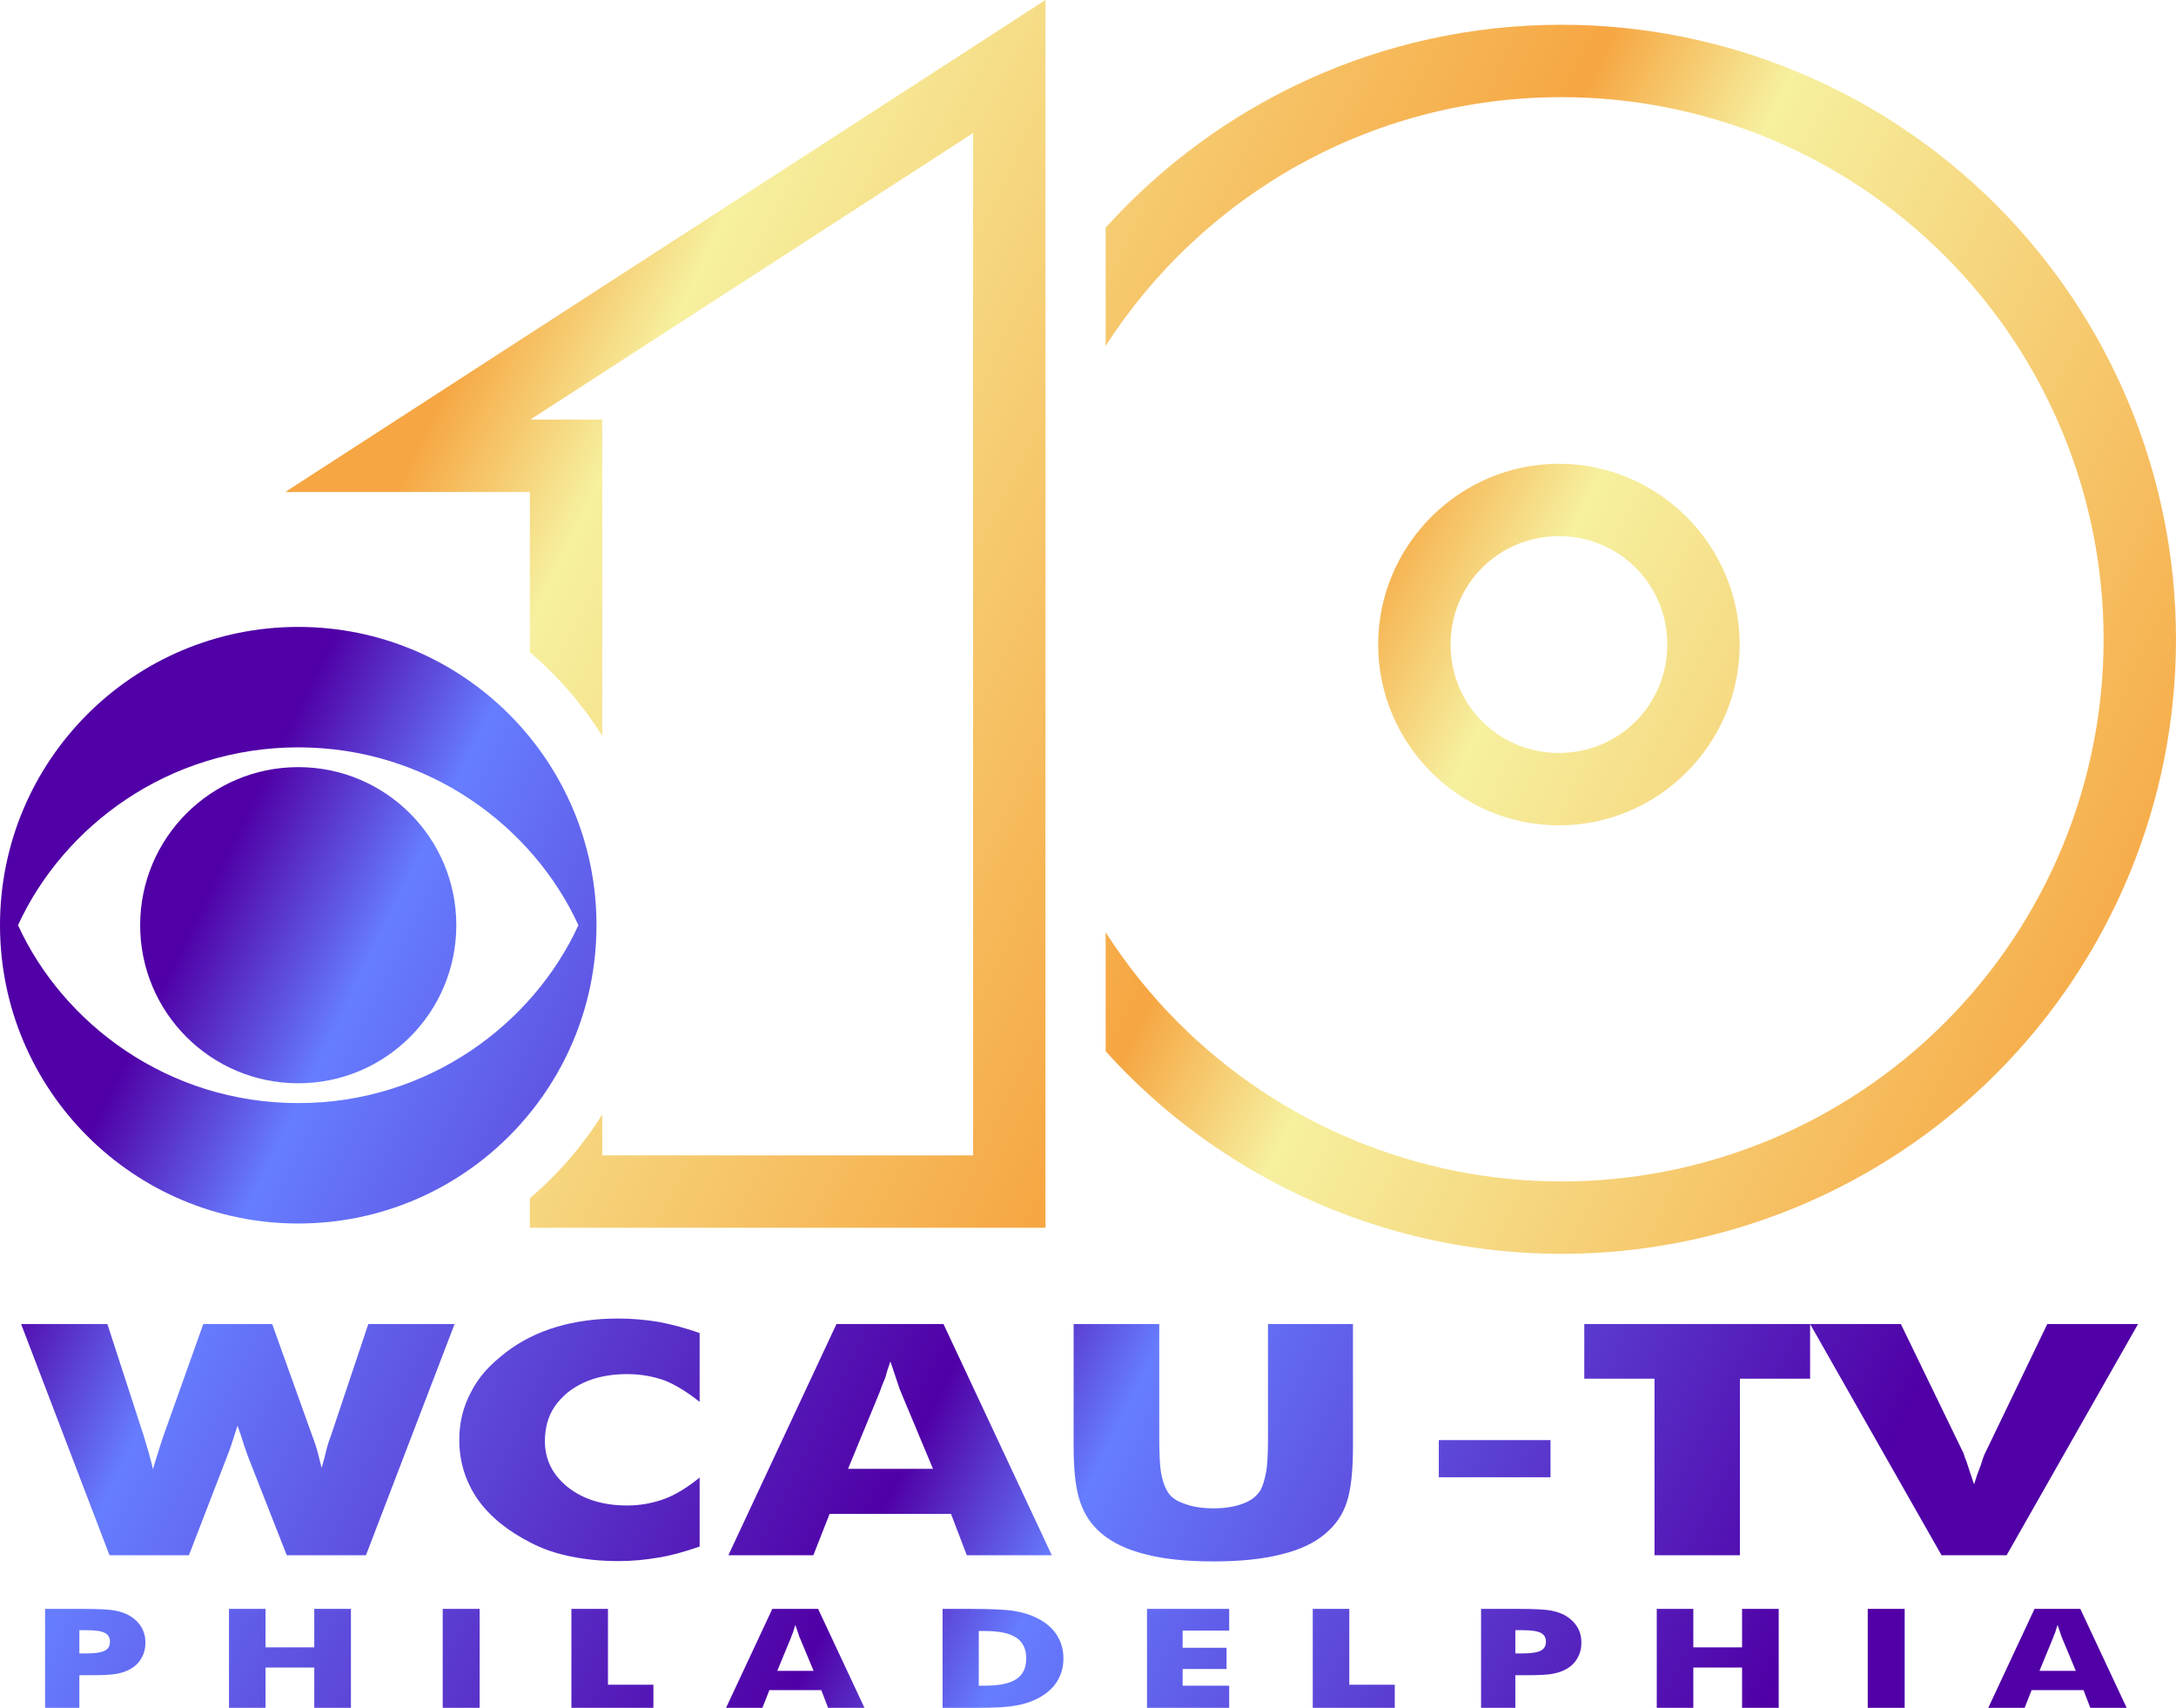
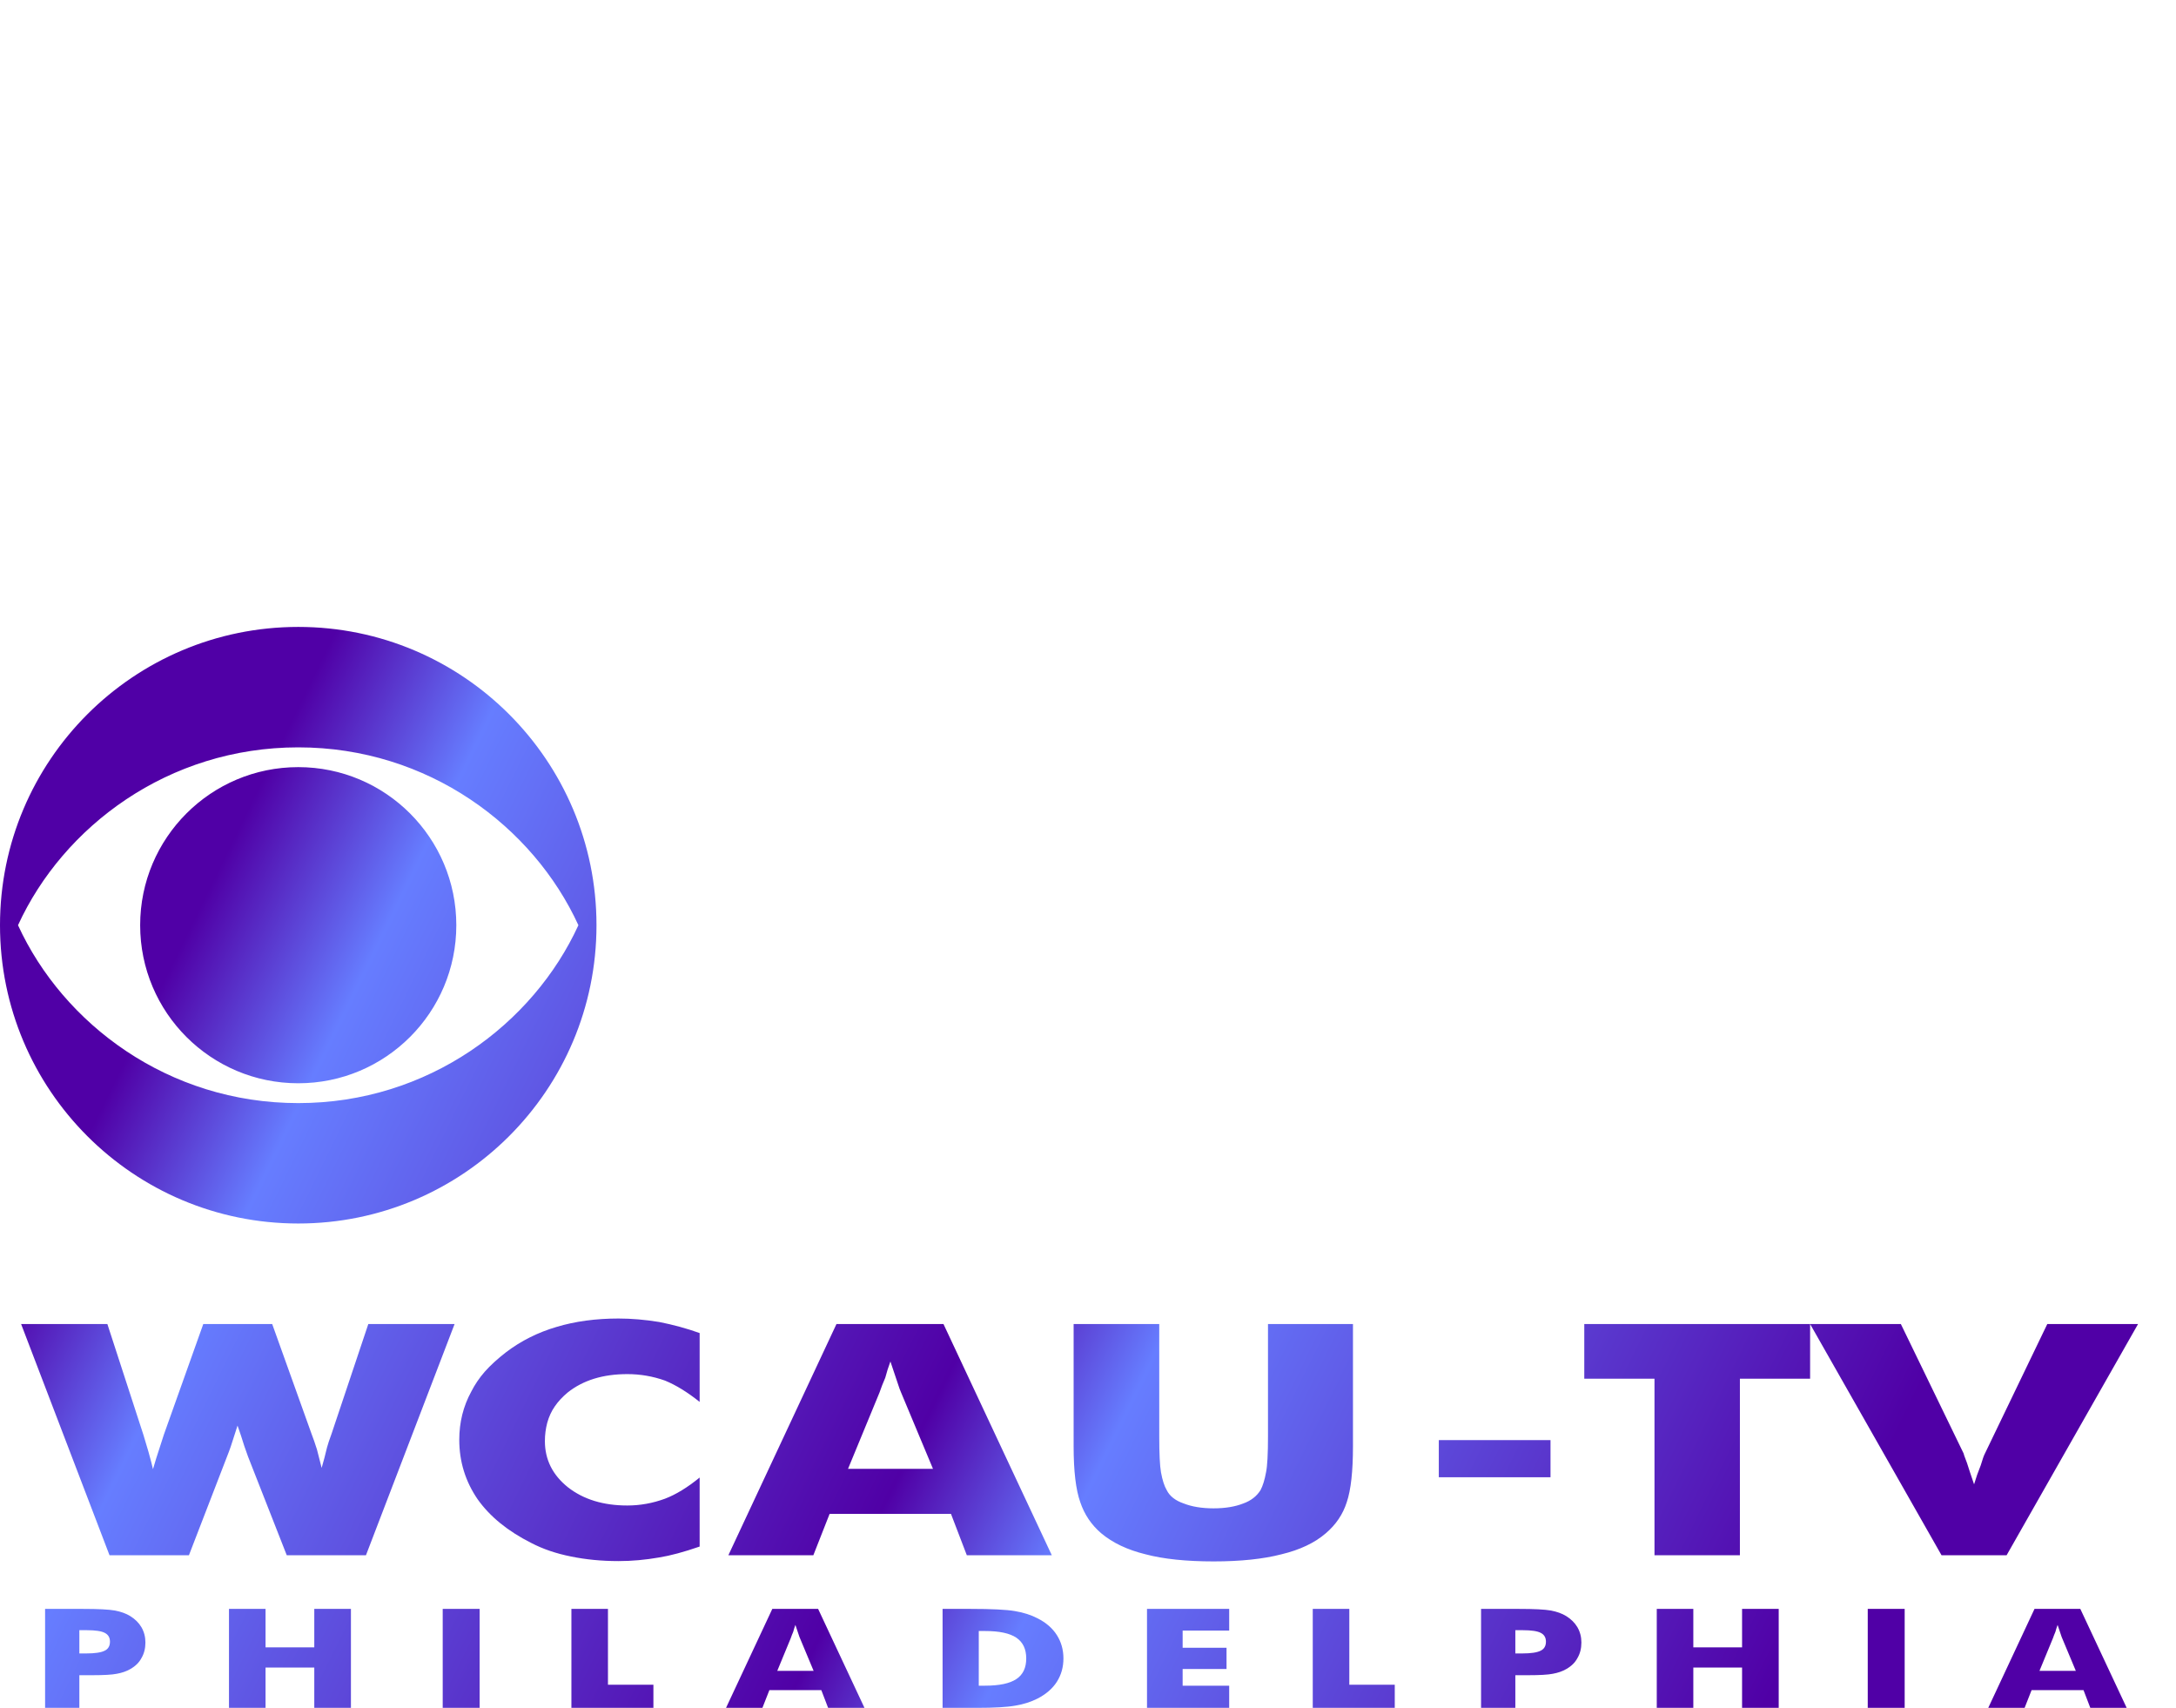
<svg xmlns="http://www.w3.org/2000/svg" xmlns:xlink="http://www.w3.org/1999/xlink" width="264.583mm" height="207.627mm" viewBox="0 0 264.583 207.627" version="1.1" id="svg1">
  <defs id="defs1">
    <linearGradient id="linearGradient39">
      <stop style="stop-color:#5000a6;stop-opacity:1;" offset="0" id="stop35" />
      <stop style="stop-color:#667dff;stop-opacity:1;" offset="0.1" id="stop36" />
      <stop style="stop-color:#5000a6;stop-opacity:1;" offset="0.5" id="stop37" />
      <stop style="stop-color:#667dff;stop-opacity:1;" offset="0.6" id="stop38" />
      <stop style="stop-color:#5000a6;stop-opacity:1;" offset="1" id="stop39" />
    </linearGradient>
    <linearGradient xlink:href="#linearGradient87" id="linearGradient88" x1="1626.252" y1="309.95" x2="3390.475" y2="1152.618" gradientUnits="userSpaceOnUse" gradientTransform="matrix(0.112,0,0,0.112,-115.203,-14.77)" />
    <linearGradient id="linearGradient87">
      <stop style="stop-color:#f6a642;stop-opacity:1;" offset="0" id="stop87" />
      <stop style="stop-color:#f6f09f;stop-opacity:1;" offset="0.1" id="stop89" />
      <stop style="stop-color:#f6a642;stop-opacity:1;" offset="0.5" id="stop90" />
      <stop style="stop-color:#f6f09f;stop-opacity:1;" offset="0.6" id="stop91" />
      <stop style="stop-color:#f6a642;stop-opacity:1;" offset="1" id="stop88" />
    </linearGradient>
    <linearGradient xlink:href="#linearGradient95" id="linearGradient96" x1="1102.208" y1="1409.282" x2="2813.58" y2="2248.946" gradientUnits="userSpaceOnUse" />
    <linearGradient id="linearGradient95">
      <stop style="stop-color:#0000bc;stop-opacity:1;" offset="0" id="stop95" />
      <stop style="stop-color:#00a8ff;stop-opacity:1;" offset="0.1" id="stop99" />
      <stop style="stop-color:#0000bc;stop-opacity:1;" offset="0.5" id="stop97" />
      <stop style="stop-color:#00a8ff;stop-opacity:1;" offset="0.6" id="stop98" />
      <stop style="stop-color:#0000bc;stop-opacity:1;" offset="1" id="stop96" />
    </linearGradient>
    <linearGradient xlink:href="#linearGradient39" id="linearGradient1" gradientUnits="userSpaceOnUse" x1="1102.208" y1="1409.282" x2="2813.58" y2="2248.946" gradientTransform="matrix(0.112,0,0,0.112,-115.203,-14.77)" />
    <linearGradient xlink:href="#linearGradient95" id="linearGradient2" gradientUnits="userSpaceOnUse" x1="1102.208" y1="1409.282" x2="2813.58" y2="2248.946" gradientTransform="matrix(0.112,0,0,0.112,-115.203,-14.77)" />
    <linearGradient xlink:href="#linearGradient95" id="linearGradient3" gradientUnits="userSpaceOnUse" x1="1102.208" y1="1409.282" x2="2813.58" y2="2248.946" gradientTransform="matrix(0.112,0,0,0.112,-115.203,-14.77)" />
    <linearGradient xlink:href="#linearGradient95" id="linearGradient4" gradientUnits="userSpaceOnUse" x1="1102.208" y1="1409.282" x2="2813.58" y2="2248.946" gradientTransform="matrix(0.112,0,0,0.112,-115.203,-14.77)" />
    <linearGradient xlink:href="#linearGradient95" id="linearGradient5" gradientUnits="userSpaceOnUse" x1="1102.208" y1="1409.282" x2="2813.58" y2="2248.946" gradientTransform="matrix(0.112,0,0,0.112,-115.203,-14.77)" />
    <linearGradient xlink:href="#linearGradient95" id="linearGradient6" gradientUnits="userSpaceOnUse" x1="1102.208" y1="1409.282" x2="2813.58" y2="2248.946" gradientTransform="matrix(0.112,0,0,0.112,-115.203,-14.77)" />
    <linearGradient xlink:href="#linearGradient95" id="linearGradient7" gradientUnits="userSpaceOnUse" x1="1102.208" y1="1409.282" x2="2813.58" y2="2248.946" gradientTransform="matrix(0.112,0,0,0.112,-115.203,-14.77)" />
    <linearGradient xlink:href="#linearGradient95" id="linearGradient8" gradientUnits="userSpaceOnUse" x1="1102.208" y1="1409.282" x2="2813.58" y2="2248.946" gradientTransform="matrix(0.112,0,0,0.112,-115.203,-14.77)" />
    <linearGradient xlink:href="#linearGradient95" id="linearGradient9" gradientUnits="userSpaceOnUse" x1="1102.208" y1="1409.282" x2="2813.58" y2="2248.946" gradientTransform="matrix(0.112,0,0,0.112,-115.203,-14.77)" />
    <linearGradient xlink:href="#linearGradient95" id="linearGradient10" gradientUnits="userSpaceOnUse" x1="1102.208" y1="1409.282" x2="2813.58" y2="2248.946" gradientTransform="matrix(0.112,0,0,0.112,-115.203,-14.77)" />
    <linearGradient xlink:href="#linearGradient95" id="linearGradient11" gradientUnits="userSpaceOnUse" x1="1102.208" y1="1409.282" x2="2813.58" y2="2248.946" gradientTransform="matrix(0.112,0,0,0.112,-115.203,-14.77)" />
    <linearGradient xlink:href="#linearGradient95" id="linearGradient12" gradientUnits="userSpaceOnUse" x1="1102.208" y1="1409.282" x2="2813.58" y2="2248.946" gradientTransform="matrix(0.112,0,0,0.112,-115.203,-14.77)" />
    <linearGradient xlink:href="#linearGradient95" id="linearGradient13" gradientUnits="userSpaceOnUse" x1="1102.208" y1="1409.282" x2="2813.58" y2="2248.946" gradientTransform="matrix(0.112,0,0,0.112,-115.203,-14.77)" />
    <linearGradient xlink:href="#linearGradient95" id="linearGradient14" gradientUnits="userSpaceOnUse" x1="1102.208" y1="1409.282" x2="2813.58" y2="2248.946" gradientTransform="matrix(0.112,0,0,0.112,-115.203,-14.77)" />
    <linearGradient xlink:href="#linearGradient95" id="linearGradient15" gradientUnits="userSpaceOnUse" x1="1102.208" y1="1409.282" x2="2813.58" y2="2248.946" gradientTransform="matrix(0.112,0,0,0.112,-115.203,-14.77)" />
    <linearGradient xlink:href="#linearGradient95" id="linearGradient16" gradientUnits="userSpaceOnUse" x1="1102.208" y1="1409.282" x2="2813.58" y2="2248.946" gradientTransform="matrix(0.112,0,0,0.112,-115.203,-14.77)" />
    <linearGradient xlink:href="#linearGradient95" id="linearGradient17" gradientUnits="userSpaceOnUse" x1="1102.208" y1="1409.282" x2="2813.58" y2="2248.946" gradientTransform="matrix(0.112,0,0,0.112,-115.203,-14.77)" />
    <linearGradient xlink:href="#linearGradient95" id="linearGradient18" gradientUnits="userSpaceOnUse" x1="1102.208" y1="1409.282" x2="2813.58" y2="2248.946" gradientTransform="matrix(0.112,0,0,0.112,-115.203,-14.77)" />
    <linearGradient xlink:href="#linearGradient95" id="linearGradient19" gradientUnits="userSpaceOnUse" x1="1102.208" y1="1409.282" x2="2813.58" y2="2248.946" gradientTransform="matrix(0.112,0,0,0.112,-115.203,-14.77)" />
  </defs>
-   <path id="path6-9" style="fill:url(#linearGradient88);fill-opacity:1;fill-rule:evenodd;stroke-width:0.184;paint-order:markers stroke fill" d="M 127.121,0 34.679,59.816 H 64.427 v 19.475 c 3.429,2.916 6.404,6.349 8.801,10.179 V 51.015 H 64.481 L 118.32,16.178 V 140.46 H 73.228 v -4.968 c -2.398,3.83 -5.372,7.263 -8.801,10.179 v 3.59 h 62.694 z m 62.751,3.01 c -21.974,9e-6 -41.752,9.529 -55.432,24.669 v 14.362 c 11.72,-18.193 32.14,-30.23 55.432,-30.23 17.482,8e-6 34.244,6.943 46.605,19.304 12.362,12.362 19.305,29.123 19.305,46.605 -2e-5,17.482 -6.943,34.244 -19.305,46.606 -12.362,12.362 -29.123,19.305 -46.605,19.305 -17.482,0 -34.244,-6.943 -46.606,-19.305 -3.357,-3.357 -6.3,-7.048 -8.827,-10.981 v 14.462 c 0.843,0.933 1.71,1.848 2.604,2.742 14.01,14.01 33.016,21.883 52.829,21.883 19.813,-1e-5 38.819,-7.873 52.829,-21.883 14.01,-14.01 21.882,-33.016 21.882,-52.829 0,-19.813 -7.872,-38.819 -21.882,-52.828 C 228.691,10.882 209.685,3.01 189.872,3.01 Z m -0.321,53.373 c -12.086,0 -21.978,9.893 -21.977,21.978 0,12.086 9.892,21.978 21.977,21.978 12.086,9e-5 21.978,-9.892 21.978,-21.978 0,-12.086 -9.892,-21.979 -21.978,-21.978 z m 0,8.801 c 7.33,-5e-5 13.177,5.848 13.177,13.178 8e-5,7.33 -5.847,13.177 -13.177,13.177 -7.33,-2.2e-4 -13.177,-5.847 -13.177,-13.177 -7e-5,-7.33 5.847,-13.177 13.177,-13.178 z" />
-   <path id="path10-7" style="fill:url(#linearGradient1);fill-opacity:1;stroke-width:0.184;paint-order:markers stroke fill" d="M 36.267 76.216 C 16.236 76.216 -5.0132737e-15 92.454 0 112.479 C 0 132.511 16.236 148.744 36.267 148.744 C 56.286 148.744 72.528 132.511 72.528 112.479 C 72.528 92.454 56.286 76.216 36.267 76.216 z M 36.267 90.858 C 52.087 90.858 64.834 100.489 70.329 112.479 C 64.834 124.469 52.087 134.106 36.267 134.106 C 20.441 134.106 7.687 124.469 2.19 112.479 C 7.687 100.489 20.441 90.858 36.267 90.858 z M 36.267 93.261 C 25.645 93.261 17.042 101.868 17.042 112.479 C 17.042 123.093 25.645 131.695 36.267 131.695 C 46.882 131.695 55.484 123.093 55.484 112.479 C 55.484 101.868 46.882 93.261 36.267 93.261 z M 75.207 160.295 C 72.448 160.295 69.941 160.634 67.685 161.312 C 65.412 161.978 63.364 163.002 61.542 164.384 C 60.484 165.203 59.617 165.997 58.94 166.764 C 58.281 167.52 57.734 168.326 57.3 169.184 C 56.329 170.963 55.843 172.915 55.843 175.039 C 55.843 177.689 56.589 180.101 58.081 182.277 C 59.573 184.376 61.742 186.143 64.588 187.576 C 66.011 188.319 67.624 188.869 69.429 189.227 C 71.233 189.598 73.16 189.784 75.207 189.784 C 76.821 189.784 78.469 189.637 80.152 189.342 C 81.506 189.125 83.145 188.684 85.071 188.018 L 85.071 179.628 C 83.579 180.844 82.174 181.702 80.855 182.201 C 79.363 182.751 77.836 183.026 76.274 183.026 C 73.359 183.026 70.956 182.29 69.065 180.818 C 67.191 179.321 66.254 177.446 66.254 175.193 C 66.254 174.438 66.349 173.696 66.54 172.966 C 66.748 172.224 67.052 171.564 67.451 170.989 C 67.85 170.4 68.37 169.837 69.012 169.299 C 70.886 167.802 73.307 167.053 76.274 167.053 C 77.853 167.053 79.38 167.315 80.855 167.84 C 82.174 168.377 83.579 169.241 85.071 170.431 L 85.071 162.061 C 83.492 161.498 81.853 161.05 80.152 160.717 C 78.434 160.436 76.786 160.295 75.207 160.295 z M 2.567 160.967 L 13.316 189.074 L 22.972 189.074 L 27.606 177.074 C 27.901 176.345 28.204 175.468 28.516 174.444 C 28.724 173.779 28.846 173.401 28.881 173.311 C 28.985 173.631 29.08 173.907 29.167 174.137 C 29.254 174.368 29.306 174.521 29.323 174.598 C 29.549 175.353 29.826 176.179 30.156 177.074 L 34.867 189.074 L 44.497 189.074 L 55.273 160.967 L 44.783 160.967 L 40.307 174.329 C 40.046 175.033 39.864 175.583 39.76 175.98 C 39.569 176.799 39.352 177.625 39.109 178.457 C 39.04 178.175 38.944 177.798 38.823 177.324 C 38.701 176.838 38.606 176.466 38.537 176.21 C 38.311 175.494 38.094 174.866 37.886 174.329 L 33.097 160.967 L 24.716 160.967 L 19.927 174.406 C 19.702 175.033 19.433 175.871 19.12 176.921 C 18.999 177.254 18.825 177.817 18.6 178.61 C 18.513 178.201 18.331 177.497 18.053 176.498 C 17.776 175.551 17.567 174.854 17.428 174.406 L 13.056 160.967 L 2.567 160.967 z M 101.706 160.967 L 88.563 189.074 L 98.896 189.074 L 100.874 184.044 L 115.631 184.044 L 117.557 189.074 L 127.89 189.074 L 114.72 160.967 L 101.706 160.967 z M 130.544 160.967 L 130.544 172.908 L 130.544 175.826 C 130.544 178.847 130.813 181.113 131.351 182.623 C 131.854 184.12 132.704 185.381 133.901 186.405 C 135.29 187.57 137.086 188.421 139.289 188.958 C 141.458 189.534 144.217 189.823 147.566 189.823 C 150.845 189.823 153.595 189.534 155.816 188.958 C 158.055 188.421 159.851 187.57 161.204 186.405 C 162.436 185.356 163.286 184.095 163.755 182.623 C 164.258 181.138 164.509 178.873 164.509 175.826 L 164.509 160.967 L 154.177 160.967 L 154.177 172.717 L 154.177 174.636 C 154.177 176.761 154.099 178.207 153.943 178.975 C 153.769 179.922 153.543 180.652 153.266 181.164 C 152.797 181.906 152.103 182.444 151.184 182.776 C 150.177 183.173 148.971 183.372 147.566 183.372 C 146.143 183.372 144.928 183.173 143.922 182.776 C 142.916 182.431 142.23 181.893 141.866 181.164 C 141.571 180.664 141.336 179.935 141.163 178.975 C 141.024 178.169 140.955 176.723 140.955 174.636 L 140.955 160.967 L 130.544 160.967 z M 192.635 160.967 L 192.635 167.609 L 201.172 167.609 L 201.172 189.074 L 211.557 189.074 L 211.557 167.609 L 220.094 167.609 L 220.094 160.967 L 192.635 160.967 z M 220.094 160.967 L 236.074 189.074 L 243.987 189.074 L 259.968 160.967 L 248.932 160.967 L 241.358 176.691 C 241.236 176.908 241.063 177.394 240.838 178.149 C 240.525 178.917 240.256 179.686 240.031 180.454 C 239.666 179.391 239.38 178.527 239.171 177.861 C 239.015 177.426 238.903 177.126 238.833 176.959 L 238.755 176.691 L 231.129 160.967 L 220.094 160.967 z M 108.266 165.517 C 108.509 166.234 108.777 167.034 109.072 167.917 C 109.315 168.672 109.48 169.133 109.567 169.299 L 113.445 178.572 L 103.112 178.572 L 106.938 169.299 C 107.129 168.736 107.363 168.134 107.641 167.494 C 107.814 166.829 108.023 166.17 108.266 165.517 z M 174.946 175.078 L 174.946 179.59 L 188.529 179.59 L 188.529 175.078 L 174.946 175.078 z M 5.483 195.597 L 5.483 207.627 L 9.649 207.627 L 9.649 203.658 L 10.451 203.658 L 11.209 203.658 C 12.627 203.658 13.623 203.6 14.194 203.485 C 14.833 203.37 15.379 203.181 15.832 202.918 C 16.463 202.562 16.92 202.113 17.202 201.571 C 17.521 201.034 17.681 200.404 17.681 199.681 C 17.681 199.002 17.521 198.385 17.202 197.832 C 16.883 197.29 16.426 196.835 15.832 196.468 C 15.335 196.161 14.714 195.936 13.971 195.794 C 13.214 195.662 11.933 195.597 10.128 195.597 L 5.483 195.597 z M 27.843 195.597 L 27.843 207.627 L 32.288 207.627 L 32.288 202.729 L 38.214 202.729 L 38.214 207.627 L 42.67 207.627 L 42.67 195.597 L 38.214 195.597 L 38.214 200.273 L 32.288 200.273 L 32.288 195.597 L 27.843 195.597 z M 53.83 195.597 L 53.83 207.627 L 58.319 207.627 L 58.319 195.597 L 53.83 195.597 z M 69.478 195.597 L 69.478 207.627 L 79.449 207.627 L 79.449 204.816 L 73.923 204.816 L 73.923 195.597 L 69.478 195.597 z M 93.906 195.597 L 88.28 207.627 L 92.703 207.627 L 93.55 205.474 L 99.866 205.474 L 100.691 207.627 L 105.113 207.627 L 99.477 195.597 L 93.906 195.597 z M 114.61 195.597 L 114.61 207.627 L 118.008 207.627 L 118.755 207.627 C 120.908 207.627 122.475 207.537 123.456 207.356 C 124.436 207.197 125.335 206.912 126.151 206.501 C 127.191 205.964 127.975 205.285 128.502 204.463 C 129.037 203.625 129.304 202.678 129.304 201.62 C 129.304 200.563 129.037 199.615 128.502 198.777 C 127.975 197.944 127.191 197.265 126.151 196.739 C 125.364 196.328 124.443 196.035 123.389 195.86 C 122.371 195.685 120.577 195.597 118.008 195.597 L 114.61 195.597 z M 139.466 195.597 L 139.466 207.627 L 149.459 207.627 L 149.459 204.932 L 143.799 204.932 L 143.799 202.902 L 149.136 202.902 L 149.136 200.322 L 143.799 200.322 L 143.799 198.234 L 149.459 198.234 L 149.459 195.597 L 139.466 195.597 z M 159.62 195.597 L 159.62 207.627 L 169.591 207.627 L 169.591 204.816 L 164.065 204.816 L 164.065 195.597 L 159.62 195.597 z M 180.085 195.597 L 180.085 207.627 L 184.252 207.627 L 184.252 203.658 L 185.054 203.658 L 185.811 203.658 C 187.23 203.658 188.225 203.6 188.797 203.485 C 189.435 203.37 189.981 203.181 190.434 202.918 C 191.066 202.562 191.523 202.113 191.805 201.571 C 192.124 201.034 192.284 200.404 192.284 199.681 C 192.284 199.002 192.124 198.385 191.805 197.832 C 191.485 197.29 191.029 196.835 190.434 196.468 C 189.937 196.161 189.317 195.936 188.574 195.794 C 187.816 195.662 186.535 195.597 184.73 195.597 L 180.085 195.597 z M 201.448 195.597 L 201.448 207.627 L 205.893 207.627 L 205.893 202.729 L 211.82 202.729 L 211.82 207.627 L 216.276 207.627 L 216.276 195.597 L 211.82 195.597 L 211.82 200.273 L 205.893 200.273 L 205.893 195.597 L 201.448 195.597 z M 227.102 195.597 L 227.102 207.627 L 231.592 207.627 L 231.592 195.597 L 227.102 195.597 z M 247.379 195.597 L 241.754 207.627 L 246.176 207.627 L 247.023 205.474 L 253.339 205.474 L 254.164 207.627 L 258.586 207.627 L 252.949 195.597 L 247.379 195.597 z M 96.714 197.544 C 96.818 197.851 96.933 198.193 97.059 198.571 C 97.163 198.895 97.233 199.092 97.271 199.163 L 98.93 203.132 L 94.508 203.132 L 96.146 199.163 C 96.227 198.922 96.327 198.664 96.446 198.39 C 96.521 198.106 96.61 197.823 96.714 197.544 z M 250.187 197.544 C 250.291 197.851 250.406 198.193 250.532 198.571 C 250.636 198.895 250.707 199.092 250.744 199.163 L 252.404 203.132 L 247.981 203.132 L 249.618 199.163 C 249.7 198.922 249.8 198.664 249.919 198.39 C 249.993 198.106 250.083 197.823 250.187 197.544 z M 9.649 198.185 L 10.54 198.185 C 11.602 198.185 12.338 198.295 12.746 198.514 C 13.162 198.728 13.37 199.084 13.37 199.582 C 13.37 200.103 13.158 200.467 12.735 200.675 C 12.296 200.9 11.55 201.012 10.495 201.012 L 9.649 201.012 L 9.649 198.185 z M 184.252 198.185 L 185.143 198.185 C 186.205 198.185 186.94 198.295 187.349 198.514 C 187.765 198.728 187.973 199.084 187.973 199.582 C 187.973 200.103 187.761 200.467 187.337 200.675 C 186.899 200.9 186.153 201.012 185.098 201.012 L 184.252 201.012 L 184.252 198.185 z M 119.011 198.284 L 119.757 198.284 C 121.502 198.284 122.776 198.555 123.578 199.097 C 124.38 199.64 124.781 200.481 124.781 201.62 C 124.781 202.765 124.38 203.601 123.578 204.127 C 122.783 204.663 121.51 204.932 119.757 204.932 L 119.011 204.932 L 119.011 198.284 z " />
+   <path id="path10-7" style="fill:url(#linearGradient1);fill-opacity:1;stroke-width:0.184;paint-order:markers stroke fill" d="M 36.267 76.216 C 16.236 76.216 -5.0132737e-15 92.454 0 112.479 C 0 132.511 16.236 148.744 36.267 148.744 C 56.286 148.744 72.528 132.511 72.528 112.479 C 72.528 92.454 56.286 76.216 36.267 76.216 z M 36.267 90.858 C 52.087 90.858 64.834 100.489 70.329 112.479 C 64.834 124.469 52.087 134.106 36.267 134.106 C 20.441 134.106 7.687 124.469 2.19 112.479 C 7.687 100.489 20.441 90.858 36.267 90.858 z M 36.267 93.261 C 25.645 93.261 17.042 101.868 17.042 112.479 C 17.042 123.093 25.645 131.695 36.267 131.695 C 46.882 131.695 55.484 123.093 55.484 112.479 C 55.484 101.868 46.882 93.261 36.267 93.261 z M 75.207 160.295 C 72.448 160.295 69.941 160.634 67.685 161.312 C 65.412 161.978 63.364 163.002 61.542 164.384 C 60.484 165.203 59.617 165.997 58.94 166.764 C 58.281 167.52 57.734 168.326 57.3 169.184 C 56.329 170.963 55.843 172.915 55.843 175.039 C 55.843 177.689 56.589 180.101 58.081 182.277 C 59.573 184.376 61.742 186.143 64.588 187.576 C 66.011 188.319 67.624 188.869 69.429 189.227 C 71.233 189.598 73.16 189.784 75.207 189.784 C 76.821 189.784 78.469 189.637 80.152 189.342 C 81.506 189.125 83.145 188.684 85.071 188.018 L 85.071 179.628 C 83.579 180.844 82.174 181.702 80.855 182.201 C 79.363 182.751 77.836 183.026 76.274 183.026 C 73.359 183.026 70.956 182.29 69.065 180.818 C 67.191 179.321 66.254 177.446 66.254 175.193 C 66.254 174.438 66.349 173.696 66.54 172.966 C 66.748 172.224 67.052 171.564 67.451 170.989 C 67.85 170.4 68.37 169.837 69.012 169.299 C 70.886 167.802 73.307 167.053 76.274 167.053 C 77.853 167.053 79.38 167.315 80.855 167.84 C 82.174 168.377 83.579 169.241 85.071 170.431 L 85.071 162.061 C 83.492 161.498 81.853 161.05 80.152 160.717 C 78.434 160.436 76.786 160.295 75.207 160.295 z M 2.567 160.967 L 13.316 189.074 L 22.972 189.074 L 27.606 177.074 C 27.901 176.345 28.204 175.468 28.516 174.444 C 28.724 173.779 28.846 173.401 28.881 173.311 C 28.985 173.631 29.08 173.907 29.167 174.137 C 29.254 174.368 29.306 174.521 29.323 174.598 C 29.549 175.353 29.826 176.179 30.156 177.074 L 34.867 189.074 L 44.497 189.074 L 55.273 160.967 L 44.783 160.967 L 40.307 174.329 C 40.046 175.033 39.864 175.583 39.76 175.98 C 39.569 176.799 39.352 177.625 39.109 178.457 C 39.04 178.175 38.944 177.798 38.823 177.324 C 38.701 176.838 38.606 176.466 38.537 176.21 C 38.311 175.494 38.094 174.866 37.886 174.329 L 33.097 160.967 L 24.716 160.967 L 19.927 174.406 C 18.999 177.254 18.825 177.817 18.6 178.61 C 18.513 178.201 18.331 177.497 18.053 176.498 C 17.776 175.551 17.567 174.854 17.428 174.406 L 13.056 160.967 L 2.567 160.967 z M 101.706 160.967 L 88.563 189.074 L 98.896 189.074 L 100.874 184.044 L 115.631 184.044 L 117.557 189.074 L 127.89 189.074 L 114.72 160.967 L 101.706 160.967 z M 130.544 160.967 L 130.544 172.908 L 130.544 175.826 C 130.544 178.847 130.813 181.113 131.351 182.623 C 131.854 184.12 132.704 185.381 133.901 186.405 C 135.29 187.57 137.086 188.421 139.289 188.958 C 141.458 189.534 144.217 189.823 147.566 189.823 C 150.845 189.823 153.595 189.534 155.816 188.958 C 158.055 188.421 159.851 187.57 161.204 186.405 C 162.436 185.356 163.286 184.095 163.755 182.623 C 164.258 181.138 164.509 178.873 164.509 175.826 L 164.509 160.967 L 154.177 160.967 L 154.177 172.717 L 154.177 174.636 C 154.177 176.761 154.099 178.207 153.943 178.975 C 153.769 179.922 153.543 180.652 153.266 181.164 C 152.797 181.906 152.103 182.444 151.184 182.776 C 150.177 183.173 148.971 183.372 147.566 183.372 C 146.143 183.372 144.928 183.173 143.922 182.776 C 142.916 182.431 142.23 181.893 141.866 181.164 C 141.571 180.664 141.336 179.935 141.163 178.975 C 141.024 178.169 140.955 176.723 140.955 174.636 L 140.955 160.967 L 130.544 160.967 z M 192.635 160.967 L 192.635 167.609 L 201.172 167.609 L 201.172 189.074 L 211.557 189.074 L 211.557 167.609 L 220.094 167.609 L 220.094 160.967 L 192.635 160.967 z M 220.094 160.967 L 236.074 189.074 L 243.987 189.074 L 259.968 160.967 L 248.932 160.967 L 241.358 176.691 C 241.236 176.908 241.063 177.394 240.838 178.149 C 240.525 178.917 240.256 179.686 240.031 180.454 C 239.666 179.391 239.38 178.527 239.171 177.861 C 239.015 177.426 238.903 177.126 238.833 176.959 L 238.755 176.691 L 231.129 160.967 L 220.094 160.967 z M 108.266 165.517 C 108.509 166.234 108.777 167.034 109.072 167.917 C 109.315 168.672 109.48 169.133 109.567 169.299 L 113.445 178.572 L 103.112 178.572 L 106.938 169.299 C 107.129 168.736 107.363 168.134 107.641 167.494 C 107.814 166.829 108.023 166.17 108.266 165.517 z M 174.946 175.078 L 174.946 179.59 L 188.529 179.59 L 188.529 175.078 L 174.946 175.078 z M 5.483 195.597 L 5.483 207.627 L 9.649 207.627 L 9.649 203.658 L 10.451 203.658 L 11.209 203.658 C 12.627 203.658 13.623 203.6 14.194 203.485 C 14.833 203.37 15.379 203.181 15.832 202.918 C 16.463 202.562 16.92 202.113 17.202 201.571 C 17.521 201.034 17.681 200.404 17.681 199.681 C 17.681 199.002 17.521 198.385 17.202 197.832 C 16.883 197.29 16.426 196.835 15.832 196.468 C 15.335 196.161 14.714 195.936 13.971 195.794 C 13.214 195.662 11.933 195.597 10.128 195.597 L 5.483 195.597 z M 27.843 195.597 L 27.843 207.627 L 32.288 207.627 L 32.288 202.729 L 38.214 202.729 L 38.214 207.627 L 42.67 207.627 L 42.67 195.597 L 38.214 195.597 L 38.214 200.273 L 32.288 200.273 L 32.288 195.597 L 27.843 195.597 z M 53.83 195.597 L 53.83 207.627 L 58.319 207.627 L 58.319 195.597 L 53.83 195.597 z M 69.478 195.597 L 69.478 207.627 L 79.449 207.627 L 79.449 204.816 L 73.923 204.816 L 73.923 195.597 L 69.478 195.597 z M 93.906 195.597 L 88.28 207.627 L 92.703 207.627 L 93.55 205.474 L 99.866 205.474 L 100.691 207.627 L 105.113 207.627 L 99.477 195.597 L 93.906 195.597 z M 114.61 195.597 L 114.61 207.627 L 118.008 207.627 L 118.755 207.627 C 120.908 207.627 122.475 207.537 123.456 207.356 C 124.436 207.197 125.335 206.912 126.151 206.501 C 127.191 205.964 127.975 205.285 128.502 204.463 C 129.037 203.625 129.304 202.678 129.304 201.62 C 129.304 200.563 129.037 199.615 128.502 198.777 C 127.975 197.944 127.191 197.265 126.151 196.739 C 125.364 196.328 124.443 196.035 123.389 195.86 C 122.371 195.685 120.577 195.597 118.008 195.597 L 114.61 195.597 z M 139.466 195.597 L 139.466 207.627 L 149.459 207.627 L 149.459 204.932 L 143.799 204.932 L 143.799 202.902 L 149.136 202.902 L 149.136 200.322 L 143.799 200.322 L 143.799 198.234 L 149.459 198.234 L 149.459 195.597 L 139.466 195.597 z M 159.62 195.597 L 159.62 207.627 L 169.591 207.627 L 169.591 204.816 L 164.065 204.816 L 164.065 195.597 L 159.62 195.597 z M 180.085 195.597 L 180.085 207.627 L 184.252 207.627 L 184.252 203.658 L 185.054 203.658 L 185.811 203.658 C 187.23 203.658 188.225 203.6 188.797 203.485 C 189.435 203.37 189.981 203.181 190.434 202.918 C 191.066 202.562 191.523 202.113 191.805 201.571 C 192.124 201.034 192.284 200.404 192.284 199.681 C 192.284 199.002 192.124 198.385 191.805 197.832 C 191.485 197.29 191.029 196.835 190.434 196.468 C 189.937 196.161 189.317 195.936 188.574 195.794 C 187.816 195.662 186.535 195.597 184.73 195.597 L 180.085 195.597 z M 201.448 195.597 L 201.448 207.627 L 205.893 207.627 L 205.893 202.729 L 211.82 202.729 L 211.82 207.627 L 216.276 207.627 L 216.276 195.597 L 211.82 195.597 L 211.82 200.273 L 205.893 200.273 L 205.893 195.597 L 201.448 195.597 z M 227.102 195.597 L 227.102 207.627 L 231.592 207.627 L 231.592 195.597 L 227.102 195.597 z M 247.379 195.597 L 241.754 207.627 L 246.176 207.627 L 247.023 205.474 L 253.339 205.474 L 254.164 207.627 L 258.586 207.627 L 252.949 195.597 L 247.379 195.597 z M 96.714 197.544 C 96.818 197.851 96.933 198.193 97.059 198.571 C 97.163 198.895 97.233 199.092 97.271 199.163 L 98.93 203.132 L 94.508 203.132 L 96.146 199.163 C 96.227 198.922 96.327 198.664 96.446 198.39 C 96.521 198.106 96.61 197.823 96.714 197.544 z M 250.187 197.544 C 250.291 197.851 250.406 198.193 250.532 198.571 C 250.636 198.895 250.707 199.092 250.744 199.163 L 252.404 203.132 L 247.981 203.132 L 249.618 199.163 C 249.7 198.922 249.8 198.664 249.919 198.39 C 249.993 198.106 250.083 197.823 250.187 197.544 z M 9.649 198.185 L 10.54 198.185 C 11.602 198.185 12.338 198.295 12.746 198.514 C 13.162 198.728 13.37 199.084 13.37 199.582 C 13.37 200.103 13.158 200.467 12.735 200.675 C 12.296 200.9 11.55 201.012 10.495 201.012 L 9.649 201.012 L 9.649 198.185 z M 184.252 198.185 L 185.143 198.185 C 186.205 198.185 186.94 198.295 187.349 198.514 C 187.765 198.728 187.973 199.084 187.973 199.582 C 187.973 200.103 187.761 200.467 187.337 200.675 C 186.899 200.9 186.153 201.012 185.098 201.012 L 184.252 201.012 L 184.252 198.185 z M 119.011 198.284 L 119.757 198.284 C 121.502 198.284 122.776 198.555 123.578 199.097 C 124.38 199.64 124.781 200.481 124.781 201.62 C 124.781 202.765 124.38 203.601 123.578 204.127 C 122.783 204.663 121.51 204.932 119.757 204.932 L 119.011 204.932 L 119.011 198.284 z " />
</svg>